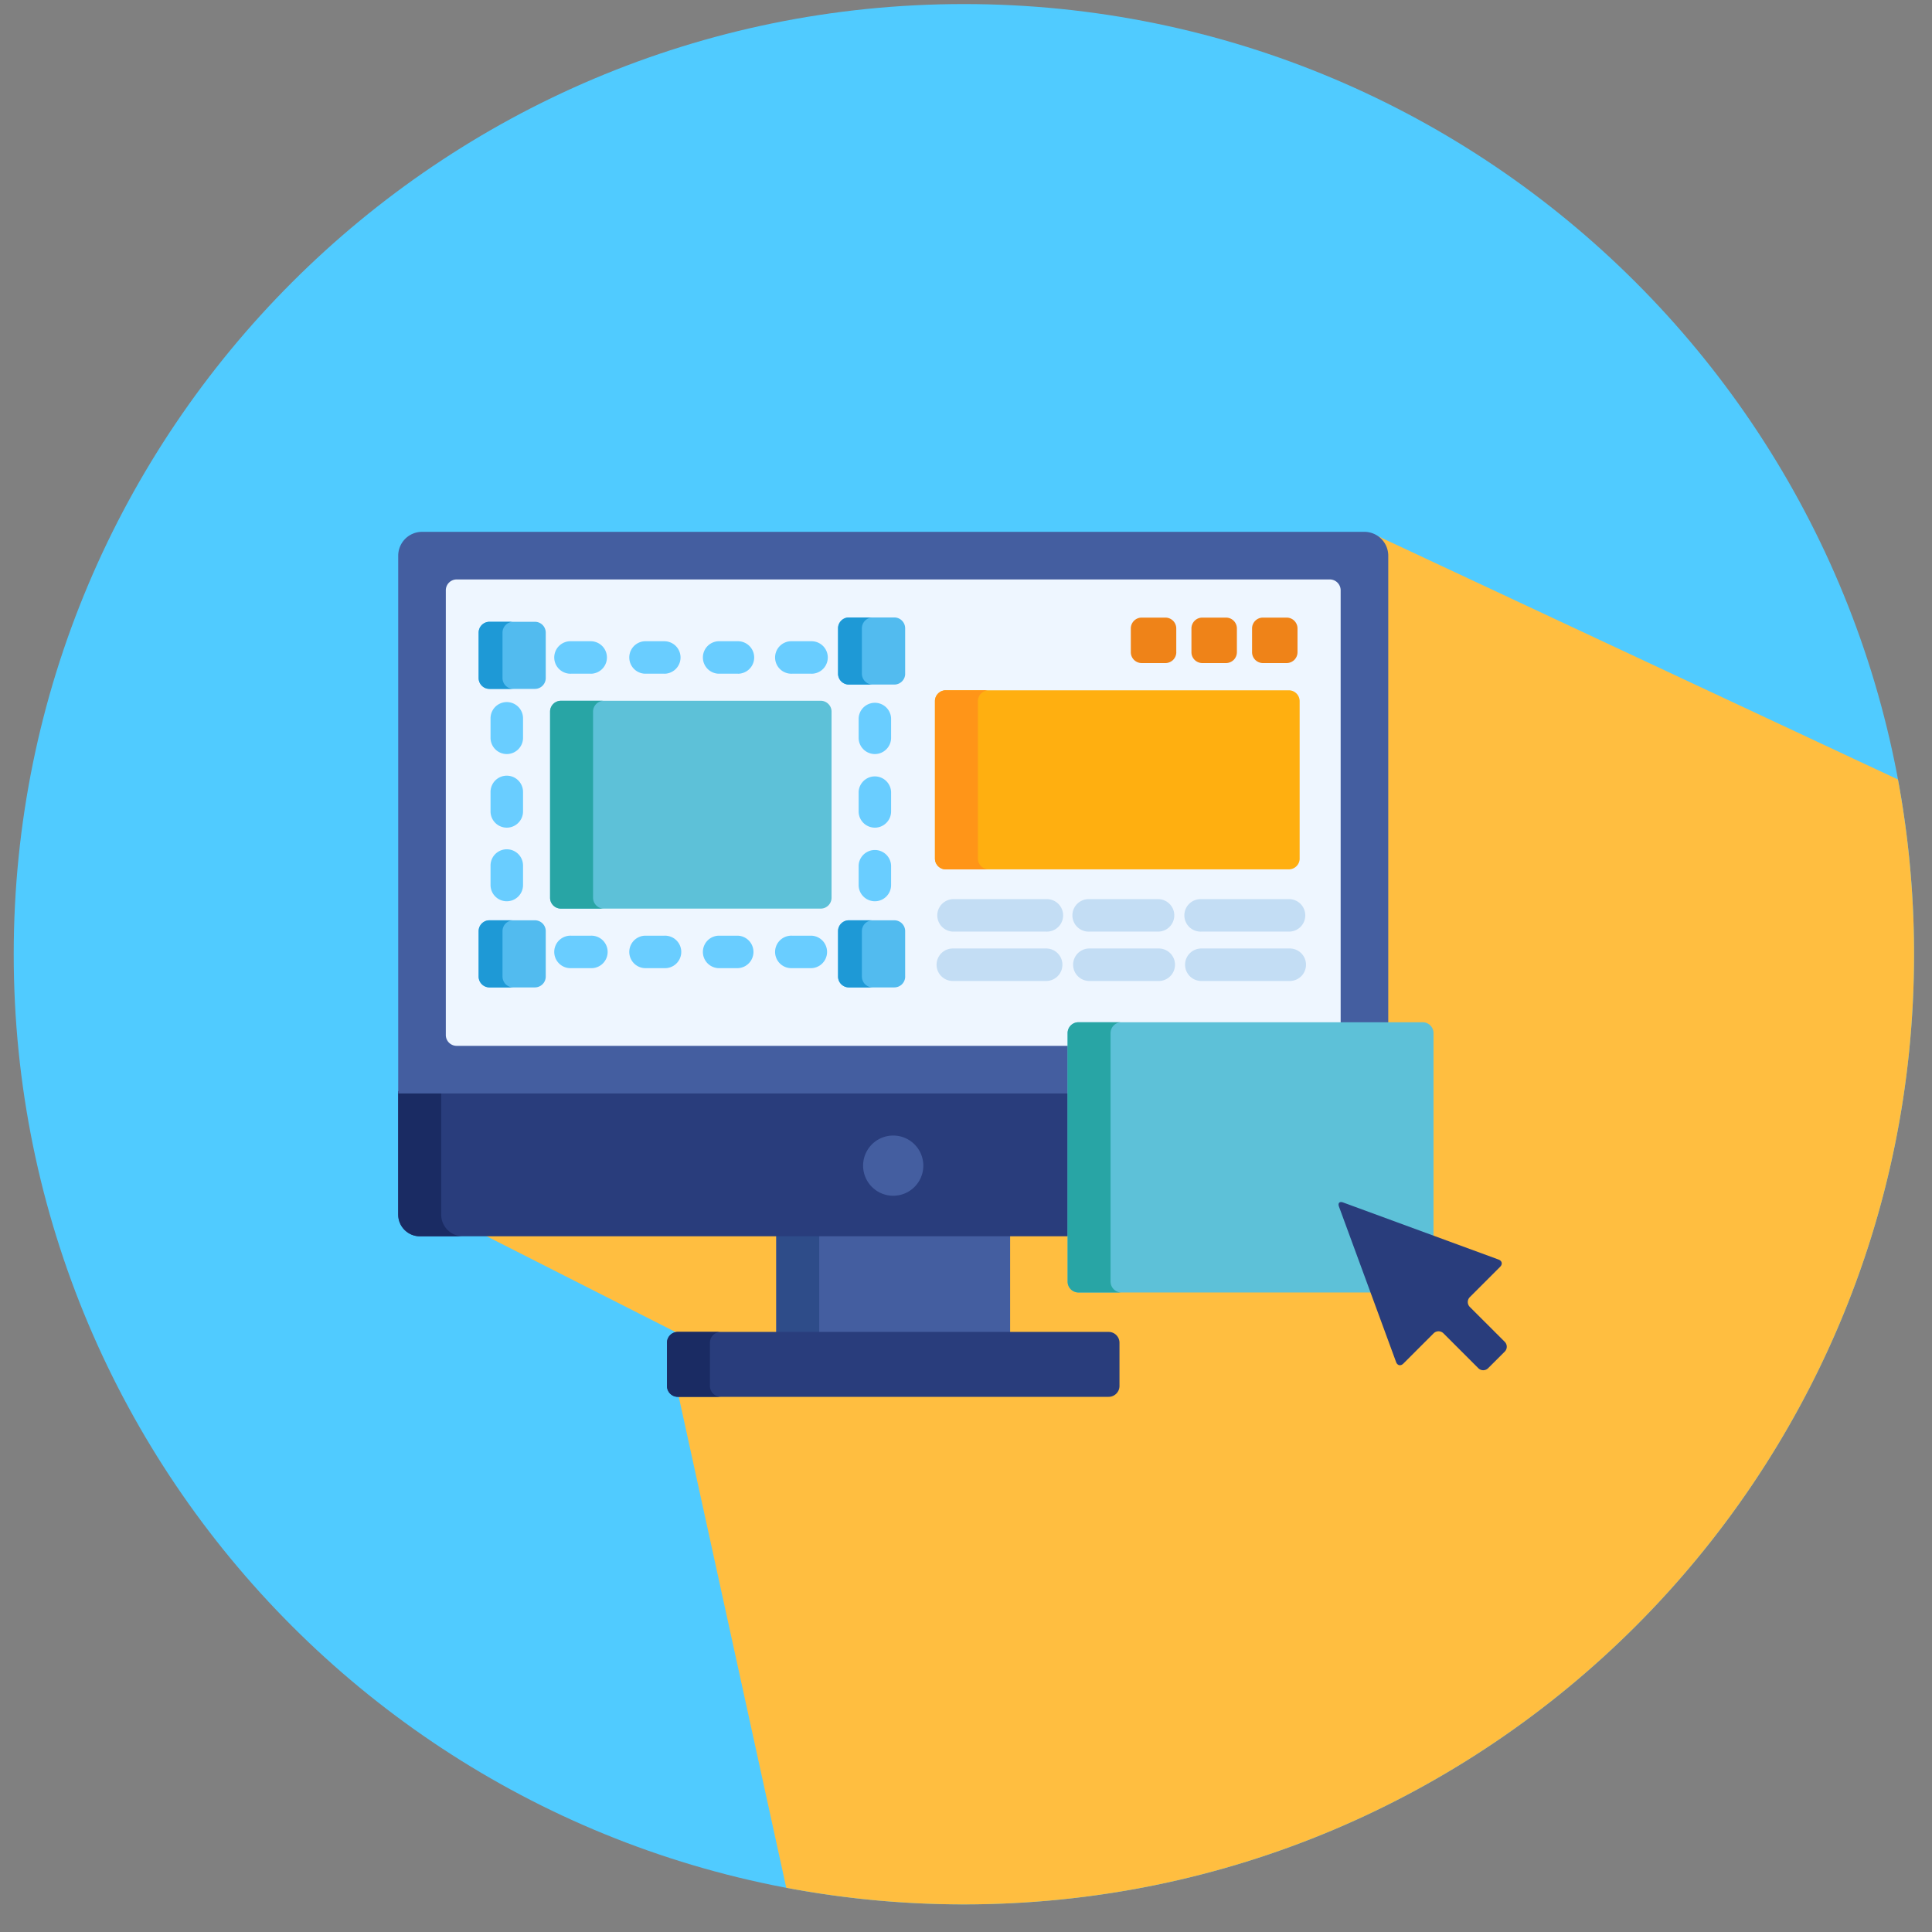
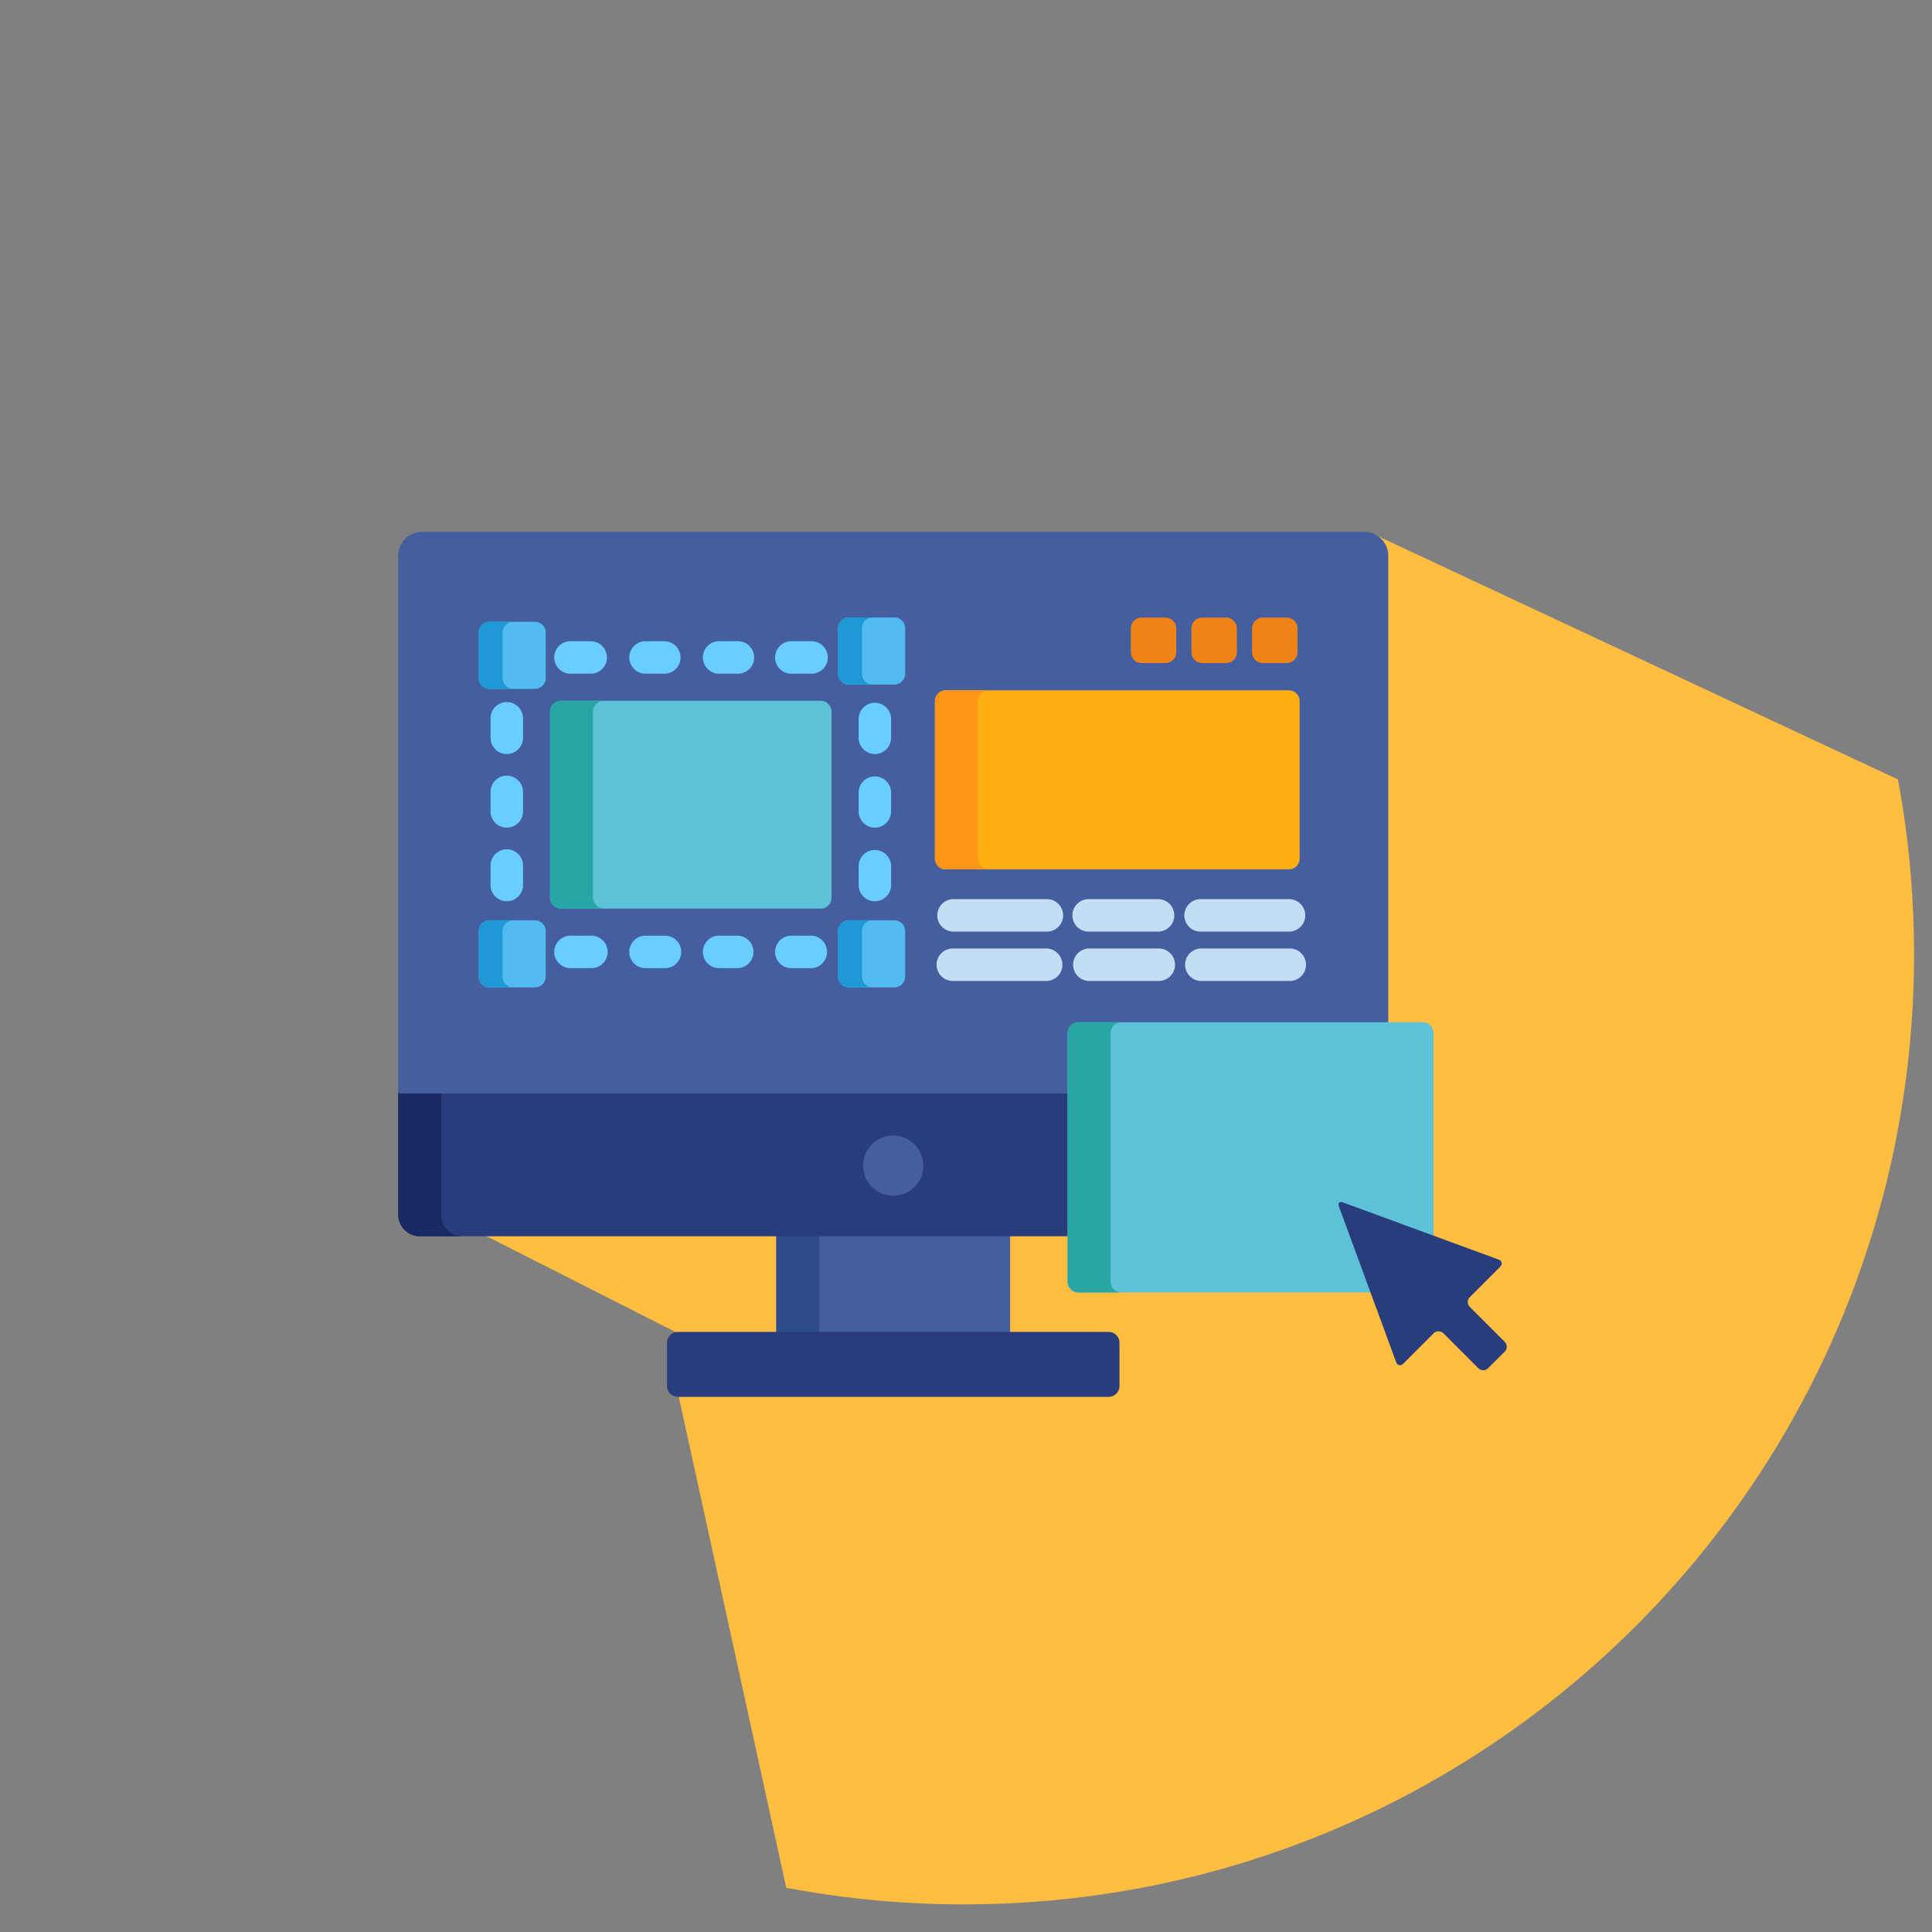
<svg xmlns="http://www.w3.org/2000/svg" width="61" height="61" fill="none">
  <rect width="100%" height="100%" fill="#808080" stroke="none" />
  <g clip-path="url(#a)">
-     <path fill="#50CBFF" d="M30.433 60.128c16.568 0 30-13.431 30-30 0-16.569-13.432-30-30-30-16.569 0-30 13.431-30 30 0 16.569 13.431 30 30 30z" />
    <path fill="#FFBE40" d="M60.433 30.128a30.2 30.2 0 0 0-.508-5.517L43.41 16.884 14.056 35.587l2.184 2.256-.947 1.153 6.042 3.063.095 2.035 3.395 15.509c1.817.343 3.691.525 5.608.525 16.568 0 30-13.431 30-30z" />
    <g clip-path="url(#b)">
      <path fill="#445EA0" d="M31.894 38.965H24.51v3.156h7.383v-3.156z" />
      <path fill="#2E4C89" d="M25.867 38.965h-1.356v3.156h1.356v-3.156z" />
      <path fill="#293D7C" d="M35.346 43.762a.343.343 0 0 1-.342.341H21.4a.343.343 0 0 1-.341-.341v-1.367c0-.189.153-.342.341-.342h13.604c.188 0 .342.154.342.342v1.367z" />
-       <path fill="#1A2B63" d="M22.415 43.762v-1.367c0-.189.154-.342.342-.342H21.4a.343.343 0 0 0-.341.342v1.367c0 .188.153.341.341.341h1.357a.343.343 0 0 1-.342-.341z" />
      <path fill="#293D7C" d="M12.573 38.35c0 .376.308.684.684.684h20.52v-4.577H12.572v3.893z" />
      <path fill="#1A2B63" d="M13.93 38.35v-3.893h-1.357v3.893c0 .376.308.684.684.684h1.356a.686.686 0 0 1-.683-.684z" />
      <path fill="#445EA0" d="M33.776 32.618c0-.15.123-.273.274-.273h9.782V17.543a.754.754 0 0 0-.752-.751H13.325a.754.754 0 0 0-.752.751v16.982h21.203v-1.907z" />
-       <path fill="#EEF6FF" d="M33.776 32.618c0-.15.123-.273.274-.273h8.279V18.637a.343.343 0 0 0-.342-.342h-27.57a.343.343 0 0 0-.341.342V32.68c0 .188.154.341.342.341h19.358v-.404z" />
      <path fill="#445EA0" d="M28.202 37.754a.95.95 0 1 0 0-1.901.95.95 0 0 0 0 1.901z" />
      <path fill="#FFAF10" d="M41.035 27.108a.343.343 0 0 1-.341.341H29.86a.343.343 0 0 1-.341-.341v-4.971c0-.188.154-.342.341-.342h10.832c.189 0 .342.154.342.342v4.97z" />
      <path fill="#FF9518" d="M30.876 27.108v-4.971c0-.188.154-.342.342-.342h-1.356a.343.343 0 0 0-.342.342v4.97c0 .189.154.343.342.343h1.356a.343.343 0 0 1-.342-.342z" />
      <path fill="#C3DDF4" d="M33.03 29.414h-2.946a.513.513 0 0 1 0-1.025h2.947a.513.513 0 1 1 0 1.025zm0 1.559h-2.946a.513.513 0 0 1 0-1.026h2.947a.513.513 0 1 1 0 1.026zm3.556-1.559h-2.191a.513.513 0 1 1 0-1.025h2.191a.513.513 0 0 1 0 1.025zm0 1.559h-2.191a.513.513 0 1 1 0-1.026h2.191a.513.513 0 1 1 0 1.026zm4.136-1.559H37.93a.513.513 0 1 1 0-1.025h2.792a.513.513 0 0 1 0 1.025zm0 1.559H37.93a.513.513 0 1 1 0-1.026h2.792a.513.513 0 1 1 0 1.026z" />
      <path fill="#EF8318" d="M37.14 20.594a.343.343 0 0 1-.343.341h-.752a.343.343 0 0 1-.341-.341v-.752c0-.188.153-.342.341-.342h.752c.188 0 .342.154.342.342v.752zm1.913 0a.343.343 0 0 1-.342.341h-.752a.343.343 0 0 1-.341-.341v-.752c0-.188.153-.342.341-.342h.752c.188 0 .342.154.342.342v.752zm1.914 0a.343.343 0 0 1-.342.341h-.752a.343.343 0 0 1-.341-.341v-.752c0-.188.153-.342.341-.342h.752c.188 0 .342.154.342.342v.752z" />
      <path fill="#69CDFF" d="M25.623 30.568h-.615a.513.513 0 1 1 0-1.025h.615a.513.513 0 0 1 0 1.025zm-2.324 0h-.616a.513.513 0 0 1 0-1.025h.616a.513.513 0 0 1 0 1.025zm-2.325 0h-.615a.513.513 0 0 1 0-1.025h.615a.513.513 0 1 1 0 1.025zm-2.324 0h-.615a.513.513 0 1 1 0-1.025h.615a.513.513 0 1 1 0 1.025zm8.972-2.112a.513.513 0 0 1-.512-.513v-.615a.513.513 0 0 1 1.025 0v.615c0 .284-.23.513-.513.513zm0-2.324a.513.513 0 0 1-.512-.513v-.615a.513.513 0 0 1 1.025 0v.615c0 .283-.23.513-.513.513zm0-2.324a.513.513 0 0 1-.512-.513v-.615a.513.513 0 0 1 1.025 0v.615c0 .283-.23.513-.513.513zm-11.621 4.648a.513.513 0 0 1-.513-.513v-.615a.513.513 0 0 1 1.026 0v.615c0 .284-.23.513-.513.513zm0-2.324a.513.513 0 0 1-.513-.513v-.615a.513.513 0 0 1 1.026 0v.615c0 .283-.23.513-.513.513zm0-2.324a.513.513 0 0 1-.513-.513v-.615a.513.513 0 0 1 1.026 0v.615c0 .283-.23.513-.513.513zm9.622-2.537h-.615a.513.513 0 1 1 0-1.025h.615a.513.513 0 0 1 0 1.026zm-2.324 0h-.616a.513.513 0 0 1 0-1.025h.616a.513.513 0 0 1 0 1.026zm-2.325 0h-.615a.513.513 0 0 1 0-1.025h.615a.513.513 0 1 1 0 1.026zm-2.324 0h-.615a.513.513 0 1 1 0-1.025h.615a.513.513 0 1 1 0 1.026z" />
      <path fill="#5DC1D8" d="M26.255 28.347a.343.343 0 0 1-.342.341H17.71a.343.343 0 0 1-.342-.341v-5.88c0-.187.154-.341.342-.341h8.203c.188 0 .342.154.342.342v5.879z" />
      <path fill="#28A5A5" d="M18.725 28.347v-5.88c0-.187.153-.341.341-.341H17.71a.343.343 0 0 0-.342.342v5.879c0 .188.154.341.342.341h1.357a.343.343 0 0 1-.342-.341z" />
      <path fill="#52BBEF" d="M28.58 21.273a.343.343 0 0 1-.343.341h-1.435a.343.343 0 0 1-.342-.341v-1.436c0-.188.154-.342.342-.342h1.435c.188 0 .342.154.342.342v1.436zm-11.349.137a.343.343 0 0 1-.341.341h-1.436a.343.343 0 0 1-.342-.342v-1.435c0-.188.154-.342.342-.342h1.436c.188 0 .341.154.341.342v1.435zm11.349 9.424a.343.343 0 0 1-.343.342h-1.435a.343.343 0 0 1-.342-.342v-1.436c0-.188.154-.341.342-.341h1.435c.188 0 .342.153.342.341v1.436zm-11.349 0a.343.343 0 0 1-.341.342h-1.436a.343.343 0 0 1-.342-.342v-1.436c0-.188.154-.341.342-.341h1.436c.188 0 .341.153.341.341v1.436z" />
      <path fill="#1E99D6" d="M27.213 21.273v-1.436c0-.188.154-.342.342-.342h-.753a.343.343 0 0 0-.342.342v1.436c0 .187.154.341.342.341h.753a.343.343 0 0 1-.342-.341zm-11.347.137v-1.436c0-.188.154-.342.342-.342h-.754a.343.343 0 0 0-.342.342v1.435c0 .188.154.342.342.342h.754a.343.343 0 0 1-.342-.342zm11.347 9.424v-1.436c0-.188.154-.341.342-.341h-.753a.343.343 0 0 0-.342.341v1.436c0 .188.154.342.342.342h.753a.343.343 0 0 1-.342-.342zm-11.347 0v-1.436c0-.188.154-.341.342-.341h-.754a.343.343 0 0 0-.342.341v1.436c0 .188.154.342.342.342h.754a.343.343 0 0 1-.342-.342z" />
      <path fill="#5DC1D8" d="M42.34 38.072c-.01-.029-.01-.045-.008-.05h.009c.007 0 .021 0 .041.008l2.879 1.058v-6.47a.343.343 0 0 0-.342-.342h-10.87a.343.343 0 0 0-.341.342v7.848c0 .188.154.342.342.342h9.295l-1.004-2.736z" />
      <path fill="#28A5A5" d="M35.065 40.466v-7.848c0-.188.153-.342.341-.342H34.05a.343.343 0 0 0-.342.342v7.848c0 .188.154.342.342.342h1.356a.343.343 0 0 1-.341-.342z" />
      <path fill="#293D7C" d="M42.406 37.966c-.112-.04-.17.017-.13.13l1.803 4.907c.041.113.145.135.23.05l.956-.956a.22.22 0 0 1 .309 0l1.102 1.102a.219.219 0 0 0 .309 0l.525-.524a.219.219 0 0 0 0-.309l-1.103-1.102a.219.219 0 0 1 0-.309l.957-.957c.085-.085.062-.188-.05-.23l-4.908-1.802z" />
    </g>
  </g>
  <defs>
    <clipPath id="a">
      <path fill="#fff" d="M.433.128h60v60h-60z" />
    </clipPath>
    <clipPath id="b">
      <path fill="#fff" d="M12.573 13h35v35h-35z" />
    </clipPath>
  </defs>
</svg>